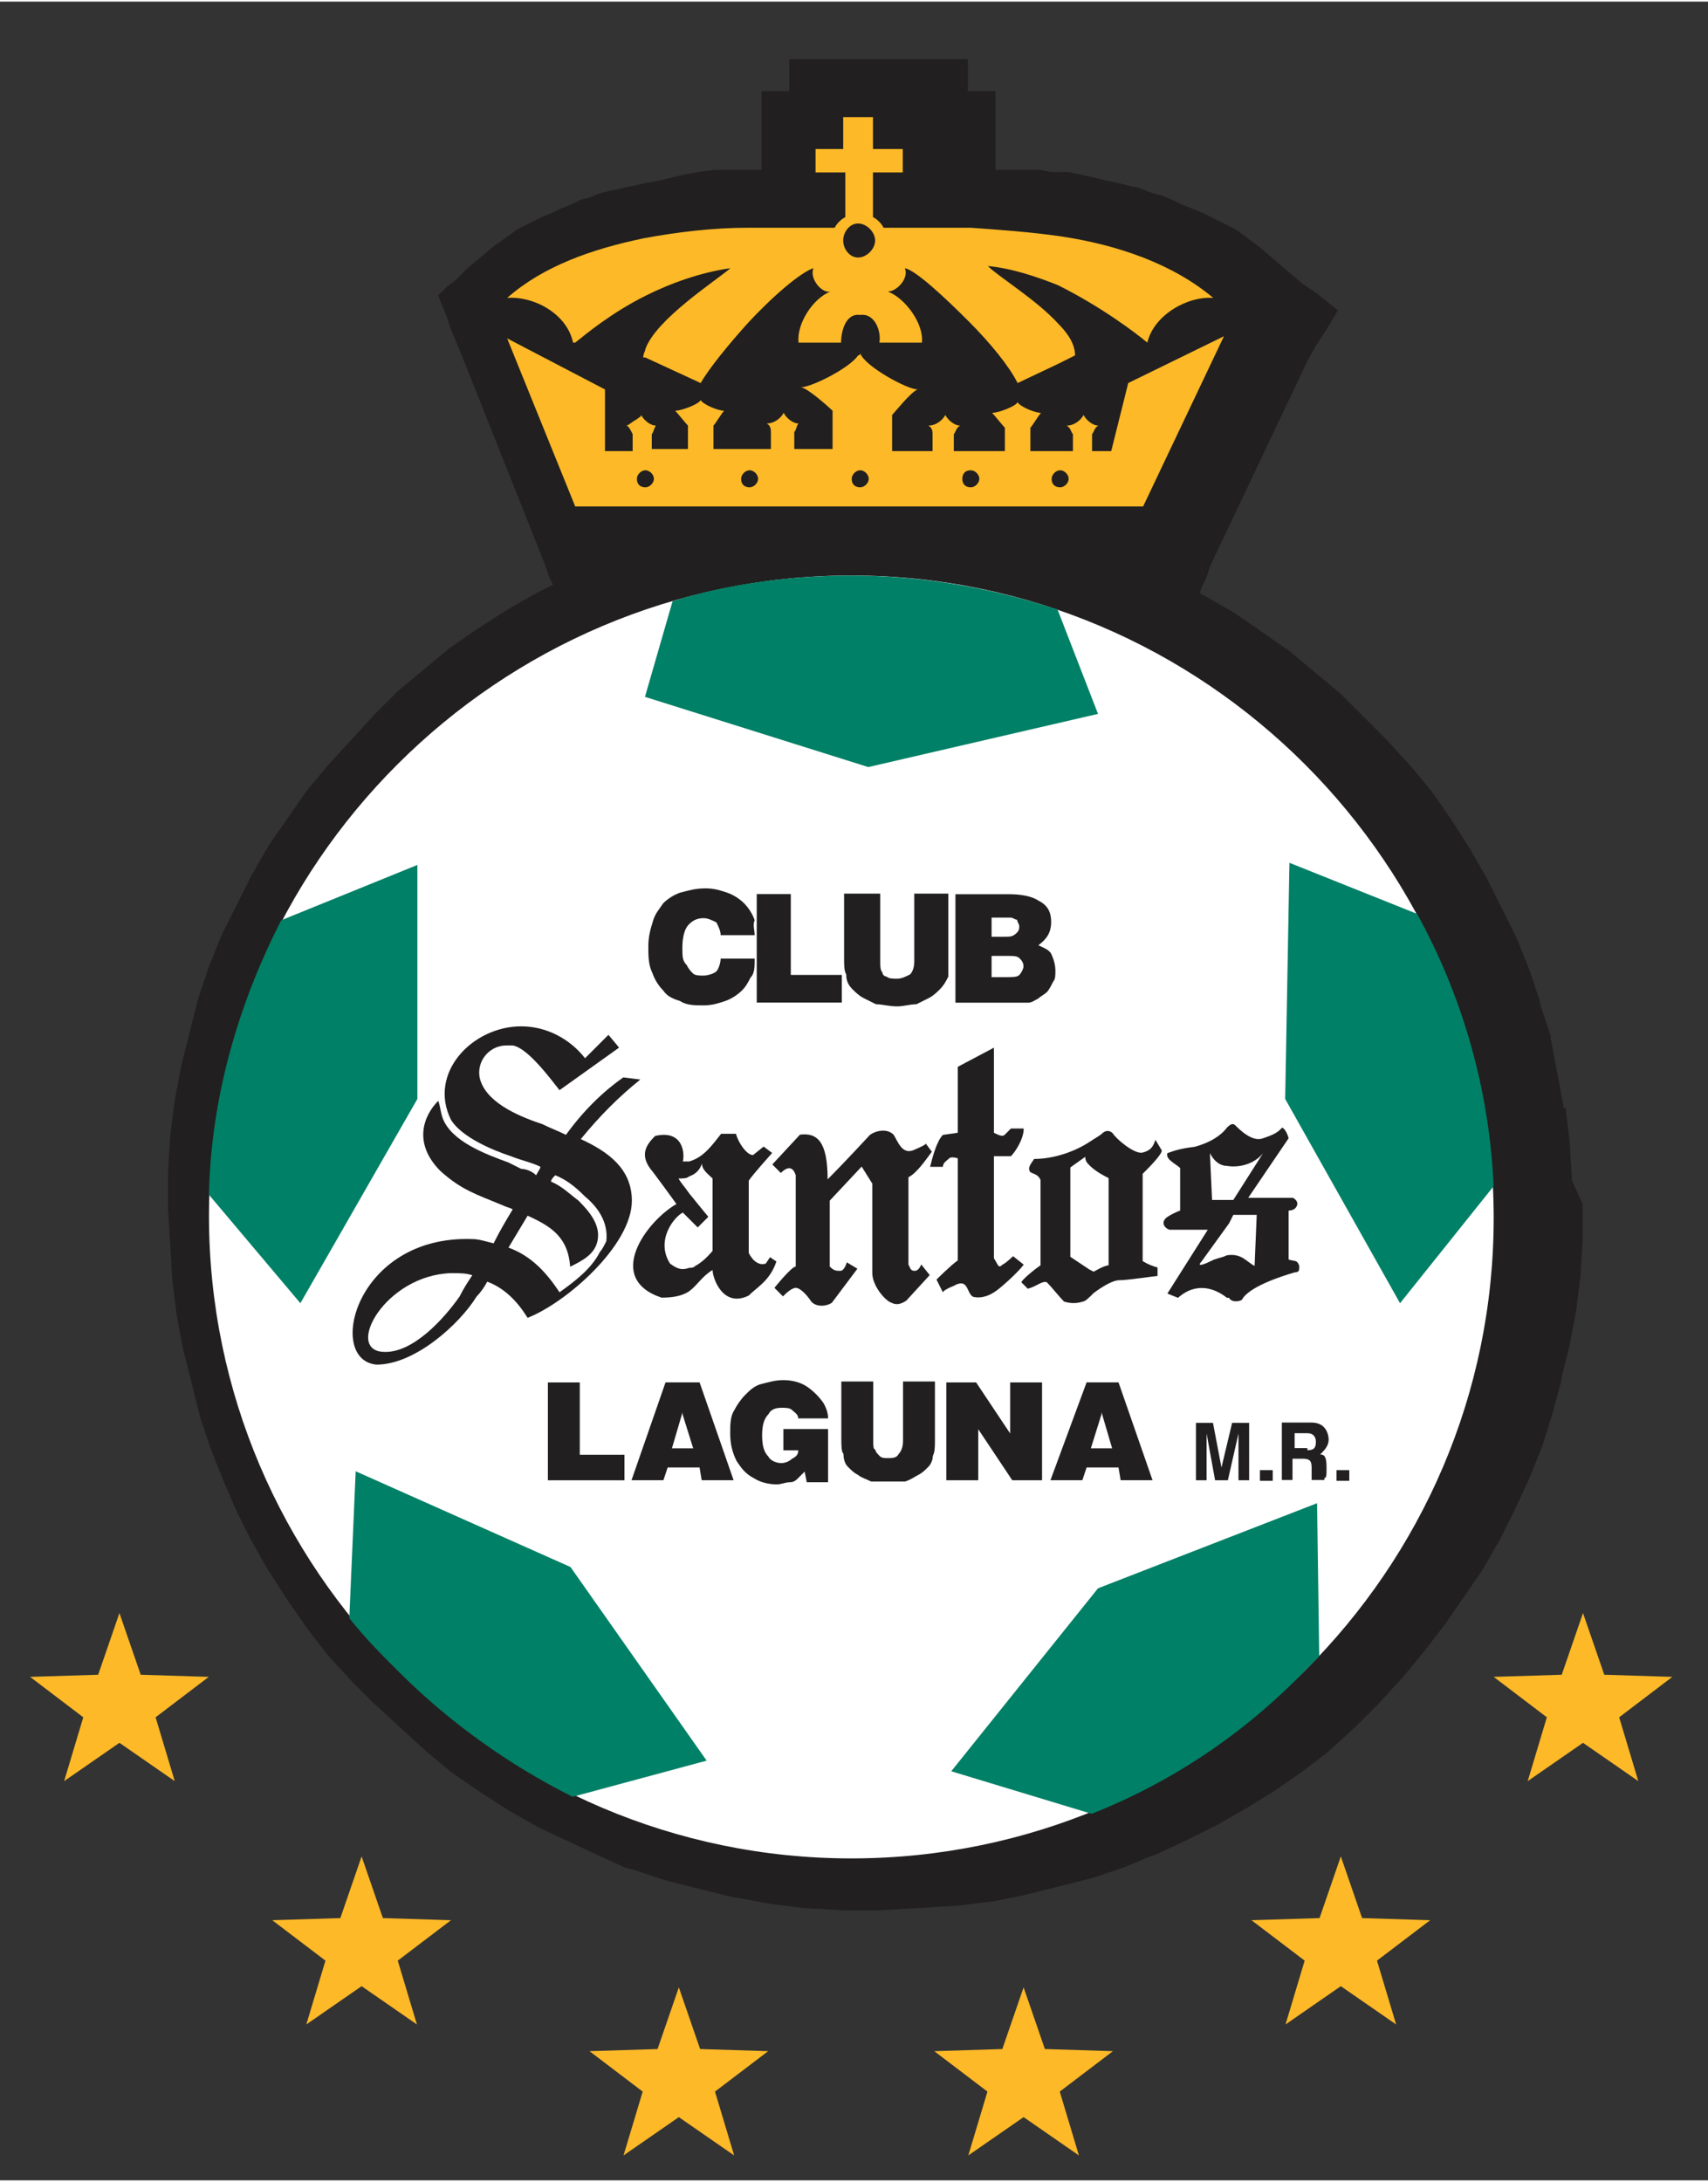
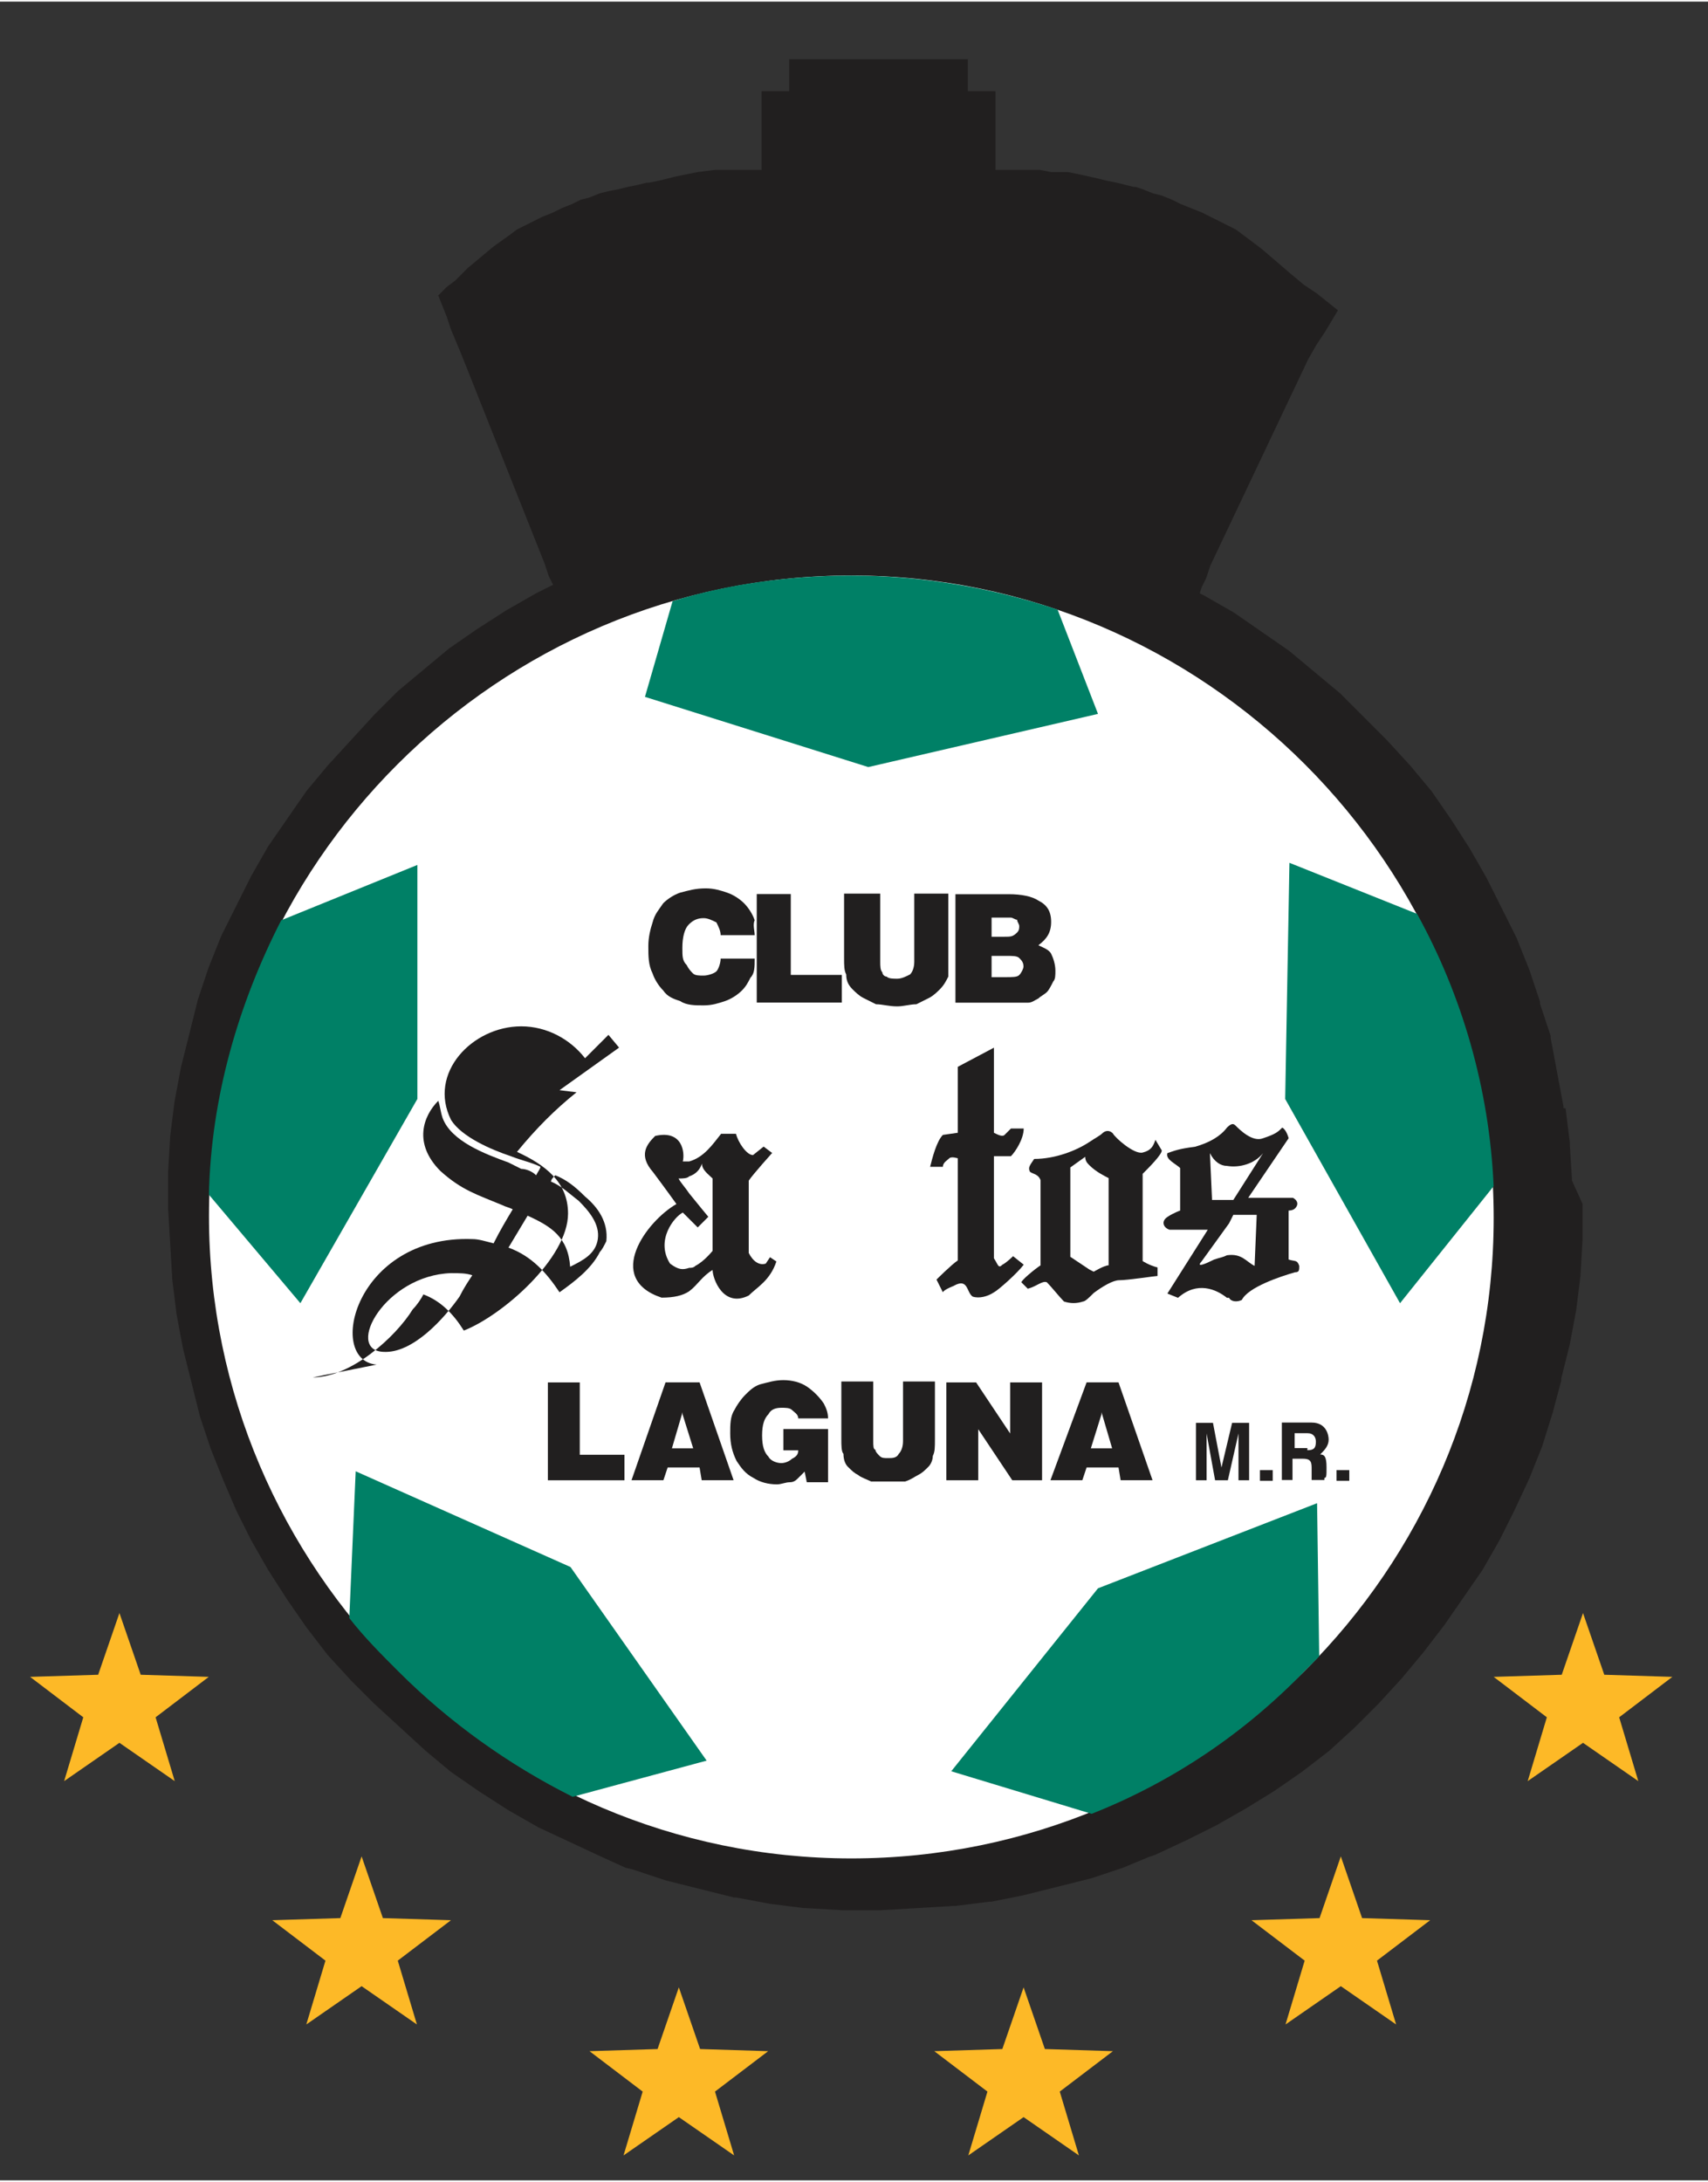
<svg xmlns="http://www.w3.org/2000/svg" height="68.146mm" viewBox="0 0 53.4 68.1" width="53.357mm">
  <rect x="0" y="0" width="53.4" height="68.1" fill="#333333" stroke="none" />
  <clipPath id="a">
    <path d="m0 0h595.3v765.4h-595.3z" />
  </clipPath>
  <clipPath id="b">
    <path d="m0 0h595.3v765.4h-595.3z" />
  </clipPath>
  <clipPath id="c">
    <path d="m0 0h595.3v765.4h-595.3z" />
  </clipPath>
  <clipPath id="d">
    <path d="m0 0h595.3v765.4h-595.3z" />
  </clipPath>
  <clipPath id="e">
    <path d="m0 0h595.3v765.4h-595.3z" />
  </clipPath>
  <g transform="matrix(.665 0 0 -.665 -109.834 480.612)">
    <path d="m0 0v.1l-.1 1.6v.1l-.2 1.6h-.1v.1l-.3 1.6-.3 1.6v.1l-.5 1.5v.1l-.5 1.5-.6 1.5-.7 1.4-.7 1.4-.8 1.4-.9 1.4-.9 1.3-1 1.2-1.1 1.2-1.1 1.1-1.1 1.1-1.2 1-1.2 1-1.3.9-1.3.9-1.4.8-.2.1.1.3.2.4.1.3.1.3 4.6 9.7.4.7.2.3.2.3.3.5.3.5-.5.4-.5.4-.3.2-.3.2-.6.5-1.4 1.2-.4.3-.4.3-.4.3-.4.2-.4.2-.4.2-.4.2-.5.2-.5.2-.4.2-.5.2-.4.1-.5.2-.3.1h-.1l-.4.1-.4.1-.5.1-.4.1-.9.2-.5.1h-.4-.4l-.5.1h-.4-.5-.4-.5-.3v1.3.5.5.7.7h-.7-.6v.1.7.7h-.7-.7-.5-.5-3.6-.5-.5-.7-.7v-.7-.7-.1h-.6-.7v-.7-.7-.5-.5-1.3h-.4-.4-.5-.4-.5l-.8-.1-.5-.1-.5-.1-.4-.1-.4-.1-.5-.1h-.1l-.4-.1-.5-.1-.4-.1-.5-.1-.4-.1-.5-.2-.4-.1-.4-.2-.5-.2-.4-.2-.5-.2-.4-.2-.4-.2-.4-.2-.4-.3-.7-.5-1.2-1-.2-.2-.2-.2-.2-.2-.4-.3-.4-.4.2-.5.2-.5.1-.3.1-.3.5-1.2 3.9-9.8.1-.3.1-.3.2-.4-.8-.4-1.4-.8-1.4-.9-1.3-.9-1.2-1-1.2-1-1.1-1.1-1.1-1.2-1.1-1.2-1-1.2-.9-1.3-.9-1.3-.8-1.4-.7-1.4-.7-1.4-.6-1.5-.5-1.5-.4-1.6-.4-1.6-.3-1.6-.2-1.6-.1-1.7v-1.7l.1-1.7.1-1.7.2-1.6.3-1.6.4-1.6.4-1.6.5-1.5.6-1.5.6-1.4.7-1.4.8-1.4.9-1.4.9-1.3 1-1.3 1.1-1.2 1.1-1.1 1.2-1.1 1.2-1.1 1.2-1 1.3-.9 1.4-.9 1.4-.8 1.5-.7 1.5-.7 1.1-.5.4-.1 1.5-.5 1.6-.4 1.6-.4h.1l1.6-.3.8-.1.8-.1h.1l1.7-.1h1.7.1l1.7.1 1.7.1h.1l1.6.2h.1l1.5.3 1.6.4 1.6.4 1.5.5 1.2.5.3.1 1.5.7 1.4.7 1.4.8 1.3.8 1.3.9 1.3 1 1.2 1.1 1.1 1.1 1.1 1.2 1 1.2 1 1.3.9 1.3.9 1.3.8 1.4.7 1.4.7 1.5.6 1.5.5 1.6.4 1.5v.1l.4 1.6.3 1.6.2 1.6.1 1.7v1.7z" fill="#211f1f" transform="translate(239.067 667.314)" />
    <g clip-path="url(#a)">
      <path d="m0 0c16.6 0 30.2-13.6 30.2-30.2s-13.6-30.1-30.2-30.1-30.2 13.6-30.2 30.2c0 16.5 13.6 30.1 30.2 30.1" fill="#fff" transform="translate(205.189 695.75)" />
      <path d="m0 0-6.4-2.6c-2-3.9-3.3-8.3-3.4-12.9l4.3-5.1 5.5 9.6zm-2.9-28.5-.3-6.9c.7-.9 1.5-1.7 2.3-2.5 2.4-2.4 5.2-4.4 8.2-5.9l6.3 1.7-6.4 9.1zm33 40.5c-3 1-6.3 1.6-9.7 1.6-2.9 0-5.8-.4-8.4-1.2l-1.3-4.5 10.5-3.3 10.8 2.5zm16.9-14.3-6 2.4-.2-11.1 5.4-9.6 4.4 5.5c-.2 4.6-1.5 9-3.6 12.8m-15-31.7-6.9-8.6 6.6-2c3.8 1.5 7.2 3.8 10 6.7l.7.7-.1 7.2z" fill="#008066" transform="translate(184.786 682.146)" />
-       <path d="m0 0-.8-3.2h-.9v.8c.1.1.1.3.3.4-.3 0-.6.3-.7.5-.1-.2-.4-.5-.8-.5.2-.1.2-.3.3-.4v-.8h-2v1.1c.1.1.4.6.5.7-.3 0-1 .3-1.1.5-.1-.2-.9-.5-1.2-.5.1-.1.5-.6.6-.7v-1.1h-2.4v.8c.1.1.1.3.3.4-.3 0-.6.3-.7.5-.1-.2-.4-.5-.8-.5.2-.1.2-.3.2-.4v-.8h-1.9v1.7c.1.1.9 1.1 1.2 1.2-.5 0-2.5 1.1-2.7 1.7 0 0 0-.1-.1-.1-.4-.6-2.2-1.5-2.7-1.5.3 0 1.4-1 1.5-1.1v-1.8h-1.8v.8c.1.1.1.3.2.4-.3 0-.6.3-.7.5-.1-.2-.4-.5-.8-.5.2-.1.2-.3.2-.4v-.8h-2.7v1.1c.1.1.4.6.5.7-.3 0-1 .3-1.1.5-.1-.2-.9-.5-1.2-.5.1-.1.5-.6.6-.7v-1.1h-1.7v.7c.1.1.1.3.2.4-.3 0-.6.3-.7.5 0-.1-.1-.1-.2-.2-.2-.1-.4-.3-.5-.3.1 0 .2-.2.3-.4v-.8h-1.3v2.9l-4.6 2.4 3.2-7.9h26.7l3.8 8zm-22.7-4.9c-.2 0-.4.1-.4.4 0 .2.2.4.4.4s.4-.2.4-.4-.2-.4-.4-.4m4.9 0c-.2 0-.4.1-.4.4 0 .2.2.4.4.4s.4-.2.4-.4-.2-.4-.4-.4m5.2 0c-.2 0-.4.1-.4.4 0 .2.2.4.4.4s.4-.2.4-.4-.2-.4-.4-.4m5.2 0c-.2 0-.4.1-.4.4 0 .2.1.4.4.4.2 0 .4-.2.4-.4s-.2-.4-.4-.4m4.2 0c-.2 0-.4.1-.4.4 0 .2.2.4.4.4s.4-.2.4-.4-.2-.4-.4-.4m-22.8 6.8c.5.4 1.7 1.4 3.3 2.2 1.2.6 2.6 1.1 4 1.3-.7-.6-3.5-2.4-4-3.8 0-.1-.1-.2-.1-.4h.1l2.6-1.2c.4.7 1.3 1.8 2.2 2.8 1.2 1.3 2.5 2.4 3.1 2.6-.2-.5.4-1.2.8-1.1-.8-.3-1.6-1.5-1.5-2.4h2c0 .5.2 1.4.9 1.3.7.1 1-.8.9-1.3h2c.1.9-.8 2.1-1.6 2.4.4 0 1 .6.8 1.1.5-.1 1.8-1.3 3-2.5 1-1 1.9-2.1 2.3-2.9l1.9.9.8.4c0 .5-.3 1-.8 1.5-1 1.1-2.8 2.2-3.3 2.7 1.1-.1 2.3-.5 3.3-.9 2-1 3.6-2.2 4.2-2.7.3 1.3 1.9 2.2 3.1 2.1-1.9 1.6-4.5 2.5-7.2 2.9-1.4.2-2.8.3-4.2.4-.2 0-.4 0-.7 0h-3.4c-.1.2-.3.4-.5.5v2.1h1.4v1.1h-1.4v1.5h-1.4v-1.5h-1.3v-1.1h1.4v-2.1c-.2-.1-.4-.3-.5-.5h-3.4c-.2 0-.5 0-.7 0-1.6 0-3.3-.2-4.9-.5-2.4-.5-4.7-1.3-6.4-2.8 1.2.1 2.8-.7 3.1-2.1m13.4 5.6c.4 0 .8-.4.8-.8s-.4-.8-.8-.8c-.4 0-.7.4-.7.8s.3.8.7.8" fill="#fdb927" transform="translate(218.207 704.796)" />
      <path d="m0 0h-1.6c0 .2-.1.4-.2.6-.2.1-.4.2-.6.2-.3 0-.5-.1-.7-.3s-.3-.6-.3-1.1c0-.4 0-.6.2-.8.1-.2.2-.3.3-.4s.3-.1.5-.1.5.1.6.2.2.4.2.6h1.6c0-.4 0-.7-.2-.9-.1-.2-.2-.4-.4-.6s-.5-.4-.8-.5-.6-.2-1-.2-.8 0-1.1.2c-.3.1-.6.2-.8.5-.2.2-.4.5-.5.8-.2.4-.2.8-.2 1.3 0 .4.1.8.2 1.1.1.4.3.6.5.9.2.2.5.4.8.5.4.1.7.2 1.2.2.4 0 .7-.1 1-.2s.6-.3.8-.5.4-.5.5-.8c-.1-.2 0-.5 0-.7" fill="#211f1f" transform="translate(200.645 678.845)" />
    </g>
    <g fill="#211f1f">
      <path d="m0 0h-4v5.1h1.6v-3.8h2.4z" transform="translate(204.742 675.677)" />
      <g clip-path="url(#b)">
        <path d="m0 0v3h1.7v-3.2c0-.2 0-.4.1-.5 0-.1.1-.2.2-.2.1-.1.3-.1.5-.1s.4.1.6.2c.1.1.2.3.2.6v3.2h1.6v-3c0-.4 0-.7 0-.9-.1-.2-.2-.4-.4-.6-.1-.1-.3-.3-.5-.4s-.4-.2-.6-.3c-.3 0-.6-.1-.9-.1-.4 0-.7.1-1 .1-.2.1-.4.2-.6.3s-.4.3-.5.4c-.2.2-.3.4-.3.7-.1.2-.1.4-.1.8" transform="translate(204.848 677.798)" />
        <path d="m0 0c-.1.2-.4.3-.6.4.4.3.6.6.6 1.1s-.2.8-.6 1c-.3.2-.8.3-1.4.3h-.2-2.3v-5.1h2.3.3.8c.2 0 .3.1.5.2.1.1.3.2.4.3s.2.3.3.5c.1.1.1.3.1.5 0 .3-.1.6-.2.8m-2.8 1.7h.5.1.3c.1 0 .2-.1.3-.1 0-.1.1-.2.1-.3s0-.2-.1-.3c-.2-.2-.3-.2-.6-.2h-.6zm1.3-2.7c-.1-.1-.3-.1-.7-.1h-.6v1h.7c.3 0 .5 0 .6-.1s.2-.2.2-.4c0-.1-.1-.3-.2-.4" transform="translate(214.583 677.971)" />
      </g>
      <path d="m0 0h-3.6v4.6h1.5v-3.4h2.1z" transform="translate(194.522 653.223)" />
      <path d="m0 0h-.8-.8l-1.6-4.6h1.5l.2.6h.8.7l.1-.6h1.5zm-.8-3.1h-.5l.5 1.7v-.1l.5-1.6z" transform="translate(198.054 657.826)" />
      <g clip-path="url(#c)">
        <path d="m0 0h-1.4c0 .2-.2.3-.3.4s-.3.1-.5.1c-.3 0-.5-.1-.6-.3-.2-.2-.3-.5-.3-1s.1-.8.3-1c.1-.2.4-.3.6-.3s.4.1.5.2c.2.1.3.2.3.4h-.7v1h2.1v-2.5h-1l-.1.5c-.1-.1-.2-.2-.3-.3s-.2-.2-.4-.2-.4-.1-.6-.1c-.4 0-.8.1-1.1.3-.4.2-.6.5-.8.8-.2.4-.3.8-.3 1.3 0 .4 0 .8.2 1.1.1.2.3.5.5.7s.4.4.7.5c.4.1.7.2 1.1.2s.8-.1 1.1-.3.6-.5.8-.8c.1-.2.2-.4.2-.7" transform="translate(204.094 656.131)" />
        <path d="m0 0v2.7h1.5v-2.8c0-.2 0-.4.1-.4 0-.1.1-.2.2-.3s.2-.1.4-.1.4 0 .5.2c.1.1.2.3.2.6v2.8h1.5v-2.7c0-.4 0-.6-.1-.8 0-.2-.1-.4-.2-.5-.2-.2-.3-.3-.5-.4s-.3-.2-.6-.3c-.2 0-.5 0-.8 0s-.6 0-.8 0c-.2.1-.5.2-.6.3-.2.1-.3.2-.5.4-.1.1-.2.3-.2.6-.1.1-.1.4-.1.7" transform="translate(204.719 655.166)" />
      </g>
      <path d="m0 0h-1.5v4.6h1.4l1.6-2.4v2.4h1.5v-4.6h-1.4l-1.6 2.4z" transform="translate(211.156 653.223)" />
      <path d="m0 0h-.8-.7l-1.7-4.6h1.5l.2.6h.7.8l.1-.6h1.5zm-.8-3.1h-.5l.5 1.6v.1l.5-1.7z" transform="translate(217.75 657.826)" />
      <g clip-path="url(#d)">
-         <path d="m0 0c-.3.1-.6.1-1 .1-3.1-.1-5-3.6-3.2-3.7 1.4-.1 2.9 1.6 3.6 2.6.2.4.4.7.6 1m1.7 1.3c1.1-.4 1.8-1.2 2.4-2.1.7.5 1.5 1.1 1.9 1.9.1.1.2.3.3.5.1.9-.4 1.6-1 2.1-.5.5-.9.8-1.4 1-.1-.1-.2-.2-.2-.3.5-.2.9-.6 1.3-.9.5-.5 1-1.1.9-1.8s-.7-1-1.3-1.3c-.1 1.4-.9 1.9-2 2.4-.3-.5-.6-1-.9-1.5m-6.2-5.5c-2.4.2-1 6.1 4.5 5.9.3 0 .6-.1 1-.2.3.6.6 1.1.9 1.6-.2.1-.3.1-.5.2-1.2.5-1.9.7-2.9 1.6-1.3 1.3-.8 2.6-.1 3.3.1-.3.1-.5.2-.8.4-1.1 2-1.7 3.1-2.1l.6-.3c.2 0 .5-.1.7-.3.1.2.2.3.2.4-.4.2-.9.3-1.4.5-.9.3-2.3.9-2.8 1.7-1.1 2.2 1 4.4 3.3 4.4 1.2 0 2.3-.6 3-1.5l1.1 1.1.5-.6-2.8-2c-.4.5-1.5 2-2.2 2.1-.1 0-.2 0-.3 0-.9 0-1.5-.9-1.2-1.7.4-1.1 2-1.7 2.9-2 .4-.2.7-.3 1.1-.5.8 1.1 1.7 2 2.7 2.7l.8-.1c-1-.8-1.9-1.7-2.8-2.8 1.3-.6 2.4-1.4 2.4-2.9 0-2.1-3.1-4.8-4.9-5.5-.5.8-1.1 1.4-1.9 1.7-.1-.2-.3-.5-.5-.7-.8-1.3-2.9-3.2-4.7-3.2" transform="translate(187.37 662.86)" />
+         <path d="m0 0c-.3.1-.6.1-1 .1-3.1-.1-5-3.6-3.2-3.7 1.4-.1 2.9 1.6 3.6 2.6.2.4.4.7.6 1m1.7 1.3c1.1-.4 1.8-1.2 2.4-2.1.7.5 1.5 1.1 1.9 1.9.1.1.2.3.3.5.1.9-.4 1.6-1 2.1-.5.5-.9.8-1.4 1-.1-.1-.2-.2-.2-.3.5-.2.9-.6 1.3-.9.5-.5 1-1.1.9-1.8s-.7-1-1.3-1.3c-.1 1.4-.9 1.9-2 2.4-.3-.5-.6-1-.9-1.5m-6.2-5.5c-2.4.2-1 6.1 4.5 5.9.3 0 .6-.1 1-.2.3.6.6 1.1.9 1.6-.2.1-.3.1-.5.2-1.2.5-1.9.7-2.9 1.6-1.3 1.3-.8 2.6-.1 3.3.1-.3.1-.5.2-.8.4-1.1 2-1.7 3.1-2.1l.6-.3c.2 0 .5-.1.7-.3.1.2.2.3.2.4-.4.2-.9.3-1.4.5-.9.3-2.3.9-2.8 1.7-1.1 2.2 1 4.4 3.3 4.4 1.2 0 2.3-.6 3-1.5l1.1 1.1.5-.6-2.8-2l.8-.1c-1-.8-1.9-1.7-2.8-2.8 1.3-.6 2.4-1.4 2.4-2.9 0-2.1-3.1-4.8-4.9-5.5-.5.8-1.1 1.4-1.9 1.7-.1-.2-.3-.5-.5-.7-.8-1.3-2.9-3.2-4.7-3.2" transform="translate(187.37 662.86)" />
        <path d="m0 0-.2-.3c-.3-.1-.6.1-.8.5v3.4c.2.3 1.1 1.3 1.1 1.3l-.4.3-.5-.4c-.3 0-.7.6-.8 1h-.7c-.4-.5-.8-1.1-1.5-1.3-.1 0-.2 0-.3 0 .1.4 0 1.5-1.3 1.2-.4-.4-.8-.9-.1-1.7.6-.8 1.1-1.5 1.1-1.5-1.4-.8-3.4-3.5-.7-4.4.6 0 1 .1 1.3.3.4.3.6.7 1.1 1 0-.4.5-1.8 1.7-1.2.4.4 1 .7 1.3 1.6zm-2.7.3s-.4-.5-.8-.7c-.1-.1-.2-.1-.3-.1-.3-.1-.5-.1-.9.2-.7 1.1.2 2.2.6 2.4l.3-.3.4-.4.5.5s-.5.6-.9 1.1c-.2.3-.4.5-.5.7.2 0 .4 0 .5.1.3.1.5.3.6.6 0-.3.3-.5.5-.7z" transform="translate(201.366 663.708)" />
-         <path d="m0 0 1.3 1.4c.8.1 1.3-.3 1.3-2.1.8.8 2 2.1 2 2.1.3.2.8.3 1.1 0 .2-.3.4-1 1-.7.7.3.5.3.5.3l.3-.4c-.3-.4-.7-1-1.1-1.2v-4.1c.1-.2.1-.3.3-.3s.3.3.3.3l.4-.5-1.1-1.2c-.3-.2-.5-.2-.7-.1-.3.1-.9.8-.9 1.4v4.2l-.5.8-1.5-1.6v-3.1c.2-.2.3-.2.5-.2s.3.4.3.4l.5-.3-1.2-1.6c-.3-.2-.8-.2-1 .1s-.5.6-.7.6-.5-.3-.6-.4l-.4.4s.8 1 1 1v4.3c-.1.3-.3.5-.7.1z" transform="translate(201.474 668.068)" />
        <path d="m0 0v3.1l1.7.9v-4c.2-.1.4-.2.5-.1s.3.3.3.3h.6c0-.5-.4-1.1-.6-1.3h-.8v-4.8c.2-.3.2-.5.4-.3.2.1.5.4.5.4l.5-.4c-.3-.4-1.2-1.2-1.4-1.3-.3-.2-.7-.3-1-.2-.3.2-.2.9-.9.5-.5-.2-.5-.3-.5-.3l-.3.6s.7.7 1 .9v4.8s-.3.1-.4 0-.3-.2-.3-.4h-.6c.1.4.3 1.2.6 1.5z" transform="translate(210.193 669.557)" />
        <path d="m0 0c.3.3.9.9.9 1.1l-.3.5c-.1-.3-.2-.5-.6-.6s-1.3.7-1.4.9c-.2.2-.4.1-.5 0s-.3-.2-.6-.4c-.6-.4-1.6-.8-2.6-.8-.2-.3-.3-.4-.2-.6.1-.1.4-.1.5-.4v-4c-.3-.2-.9-.7-.9-.8l.3-.3c.4.1.7.4.9.3.2-.2.6-.7.8-.9.3-.1.6-.1.9 0 .1 0 .3.2.5.4.4.3.9.6 1.2.6.4 0 1.7.2 1.8.2v.4c-.4.1-.7.3-.7.3zm-1.6-4.3c-.2 0-.7-.3-.7-.3l-.2.1-.9.6v4.2l.7.5c0-.2.1-.3.2-.4.3-.3.7-.5.9-.6z" transform="translate(218.885 667.627)" />
        <path d="m0 0v2.3s.2 0 .3.1c.2.2.1.4-.1.5h-2.1l1.9 2.8s-.1.4-.3.5c-.2-.2-.3-.3-.9-.5-.5-.2-1.1.4-1.3.6-.1.1-.2.1-.4-.1-.3-.4-.8-.7-1.5-.9-.8-.1-1-.2-1.3-.3-.1-.3.4-.5.6-.7v-2s-.3-.1-.6-.3-.2-.5.1-.6h1.8l-1.9-3 .5-.2c.9.8 1.8.4 2.3 0h.1c.1-.2.4-.2.6-.1.3.6 1.8 1.1 2.5 1.3.2 0 .2.1.2.3-.1.3-.2.2-.5.3m-2.9 4.4c.6-.1 1.3.1 1.7.6l-1.4-2.2h-.3-.7l-.1 2.2c.2-.4.5-.6.8-.6m1.3-4.7c-.4.2-.6.6-1.3.5-.2-.1-.3-.1-.6-.2-1-.5-.6-.1-.6-.1l1.3 1.8.2.4h1.1z" transform="translate(225.748 663.6)" />
      </g>
      <path d="m0 0h-.5v2.2l-.5-2.2h-.6l-.4 2.2v-2.2h-.5v2.7h.8l.4-2.1.5 2.1h.8z" transform="translate(223.891 653.223)" />
      <path d="m224.4 653.2h.6v.5h-.6z" />
    </g>
    <g clip-path="url(#e)">
      <path d="m0 0c0 .5-.1.6-.3.6.2.2.4.4.4.7 0 .2-.1.8-.8.8h-.3-1.1v-2.7h.5v1h.5c.4 0 .4-.2.4-.5s0-.4 0-.5h.6v.1c.1 0 .1.1.1.5m-.9.9h-.1-.5v.7h.5.1c.3 0 .4-.2.4-.4 0-.3-.1-.4-.4-.4" fill="#211f1f" transform="translate(227.53 653.836)" />
    </g>
    <path d="m228 653.2h.6v.5h-.6z" fill="#211f1f" />
    <path d="m0 0-3.2.1-1 2.9-1-2.9-3.2-.1 2.5-1.9-.9-3 2.6 1.8 2.6-1.8-.9 3z" fill="#fdb927" transform="translate(201.279 626.39)" />
    <path d="m0 0-3.2.1-1 2.9-1-2.9-3.2-.1 2.5-1.9-.9-3 2.6 1.8 2.6-1.8-.9 3z" fill="#fdb927" transform="translate(186.365 632.545)" />
    <path d="m0 0-3.2.1-1 2.9-1-2.9-3.2-.1 2.5-1.9-.9-3 2.6 1.8 2.6-1.8-.9 3z" fill="#fdb927" transform="translate(174.979 643.983)" />
    <path d="m0 0 3.2.1 1 2.9 1-2.9 3.2-.1-2.5-1.9.9-3-2.6 1.8-2.6-1.8.9 3z" fill="#fdb927" transform="translate(209.088 626.39)" />
    <path d="m0 0 3.2.1 1 2.9 1-2.9 3.2-.1-2.5-1.9.9-3-2.6 1.8-2.6-1.8.9 3z" fill="#fdb927" transform="translate(224.002 632.545)" />
    <path d="m0 0 3.2.1 1 2.9 1-2.9 3.2-.1-2.5-1.9.9-3-2.6 1.8-2.6-1.8.9 3z" fill="#fdb927" transform="translate(235.388 643.983)" />
  </g>
</svg>